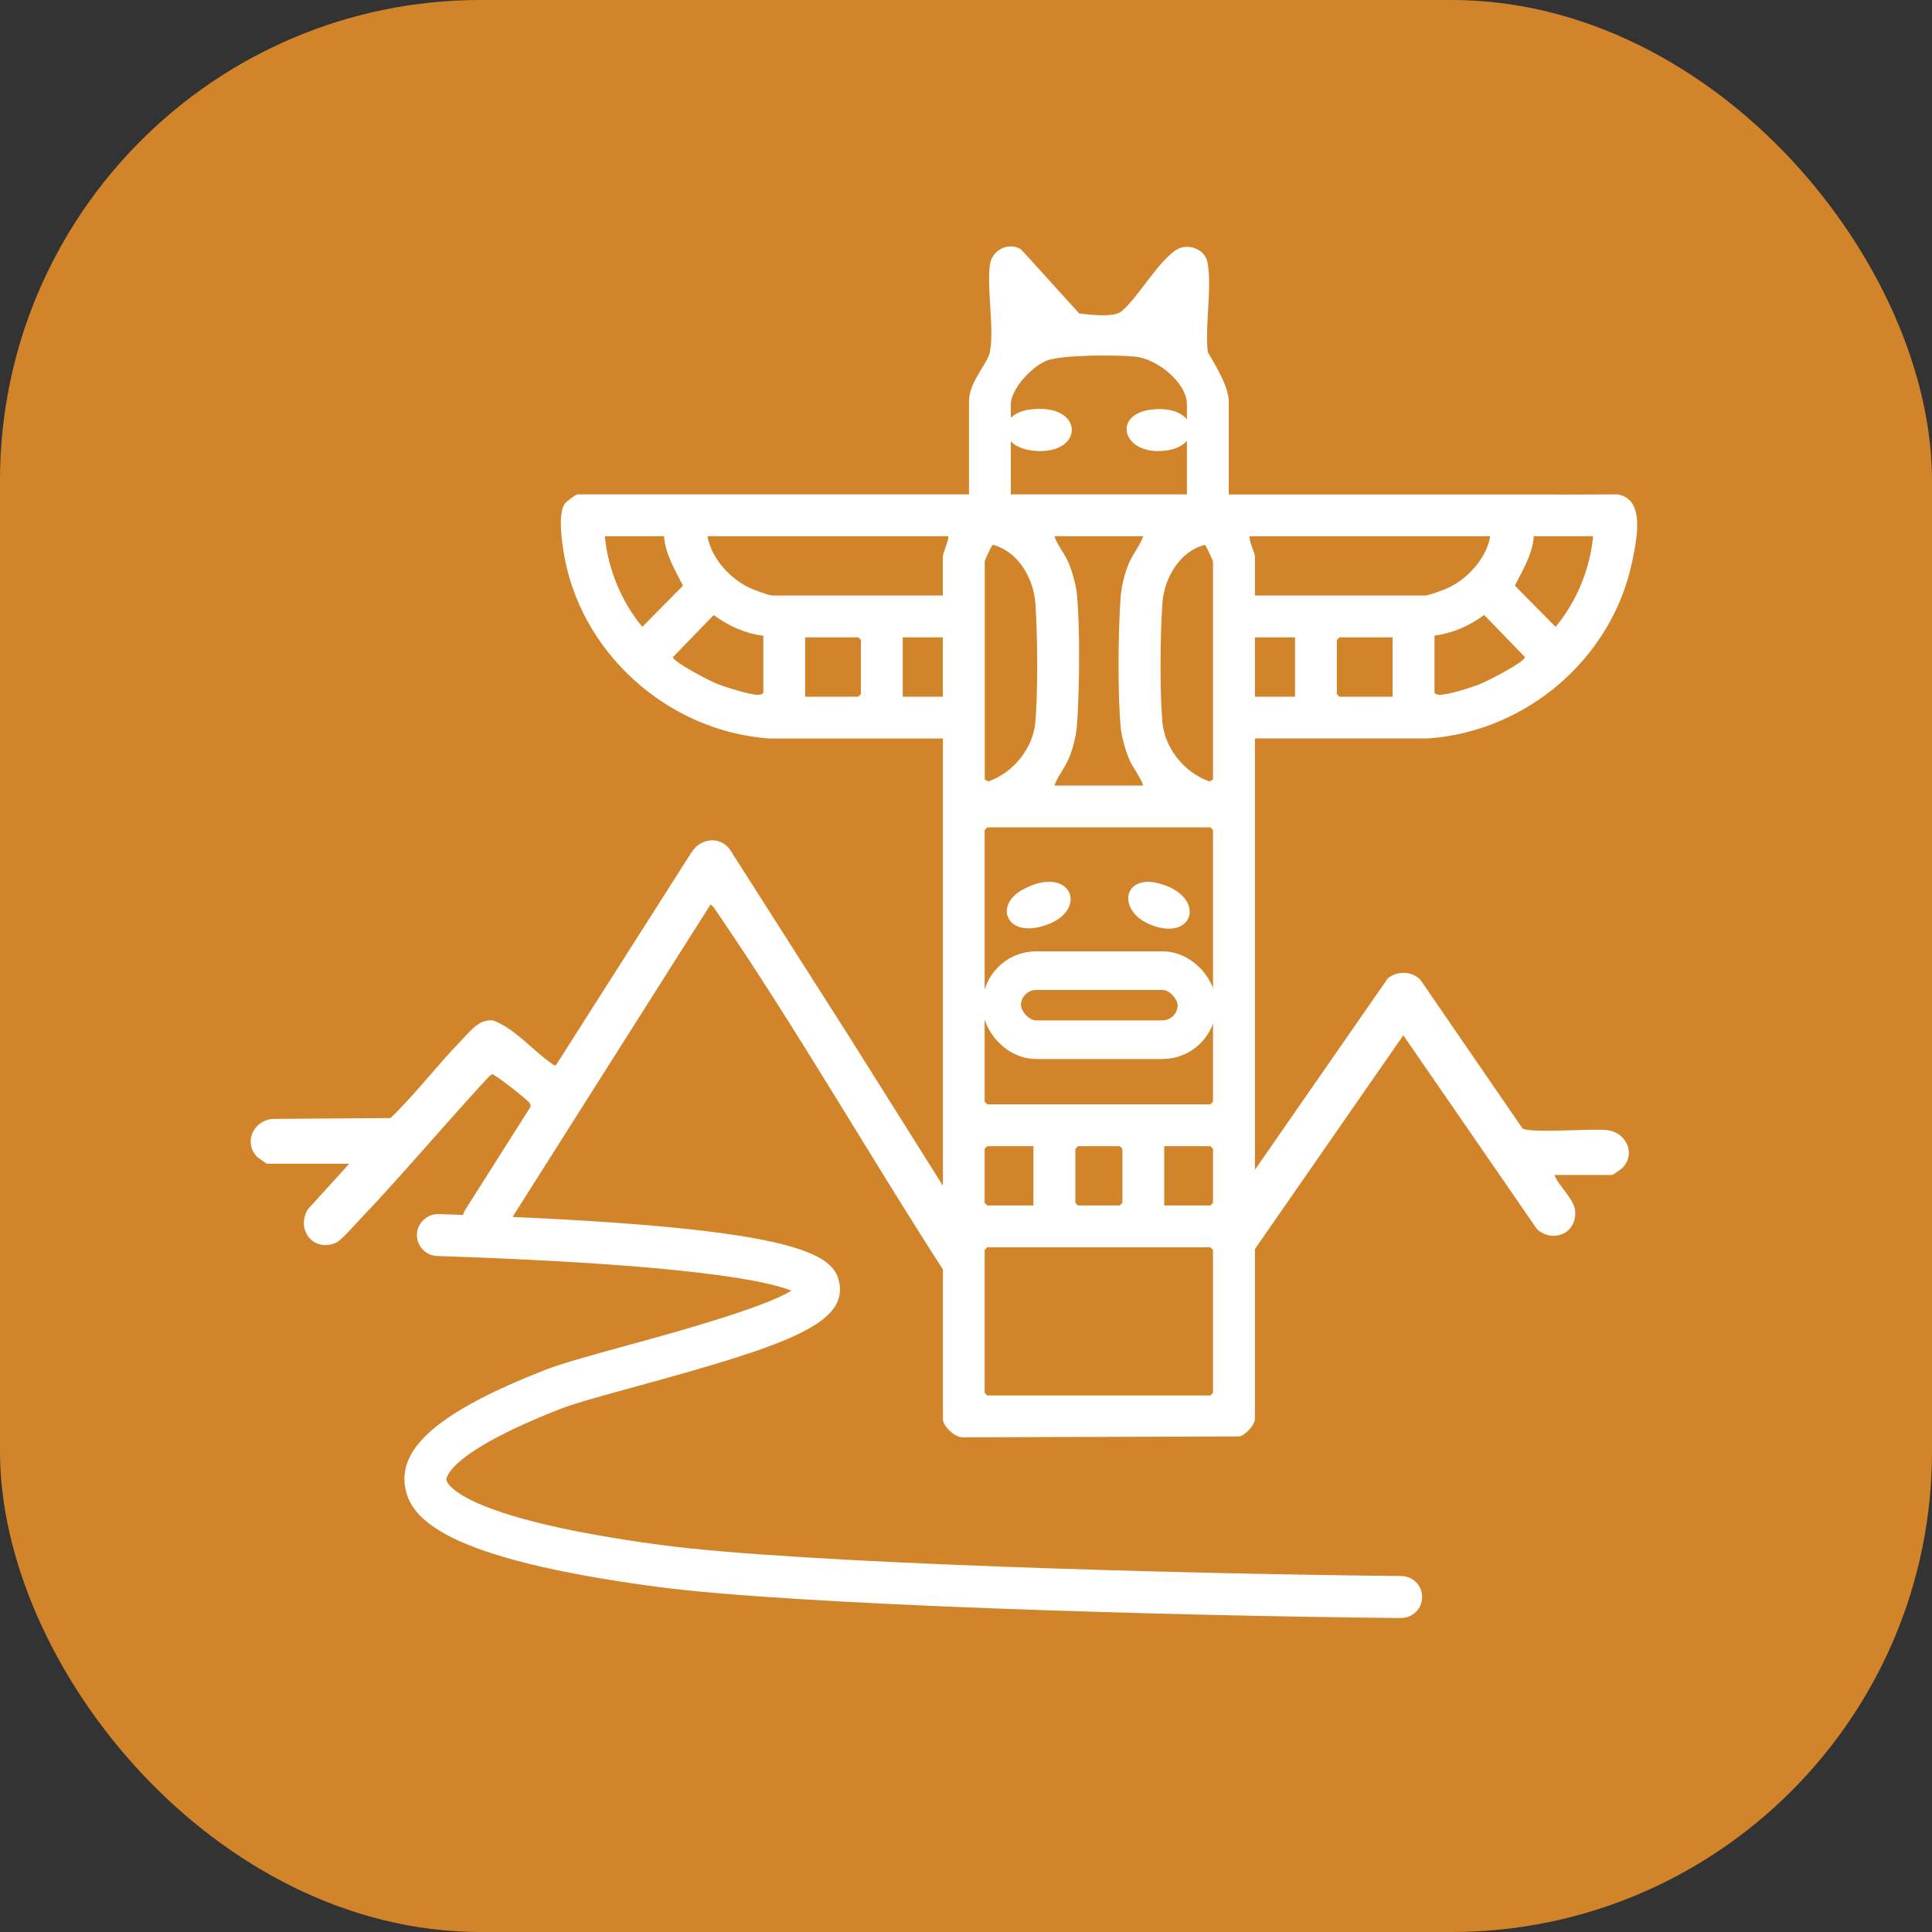
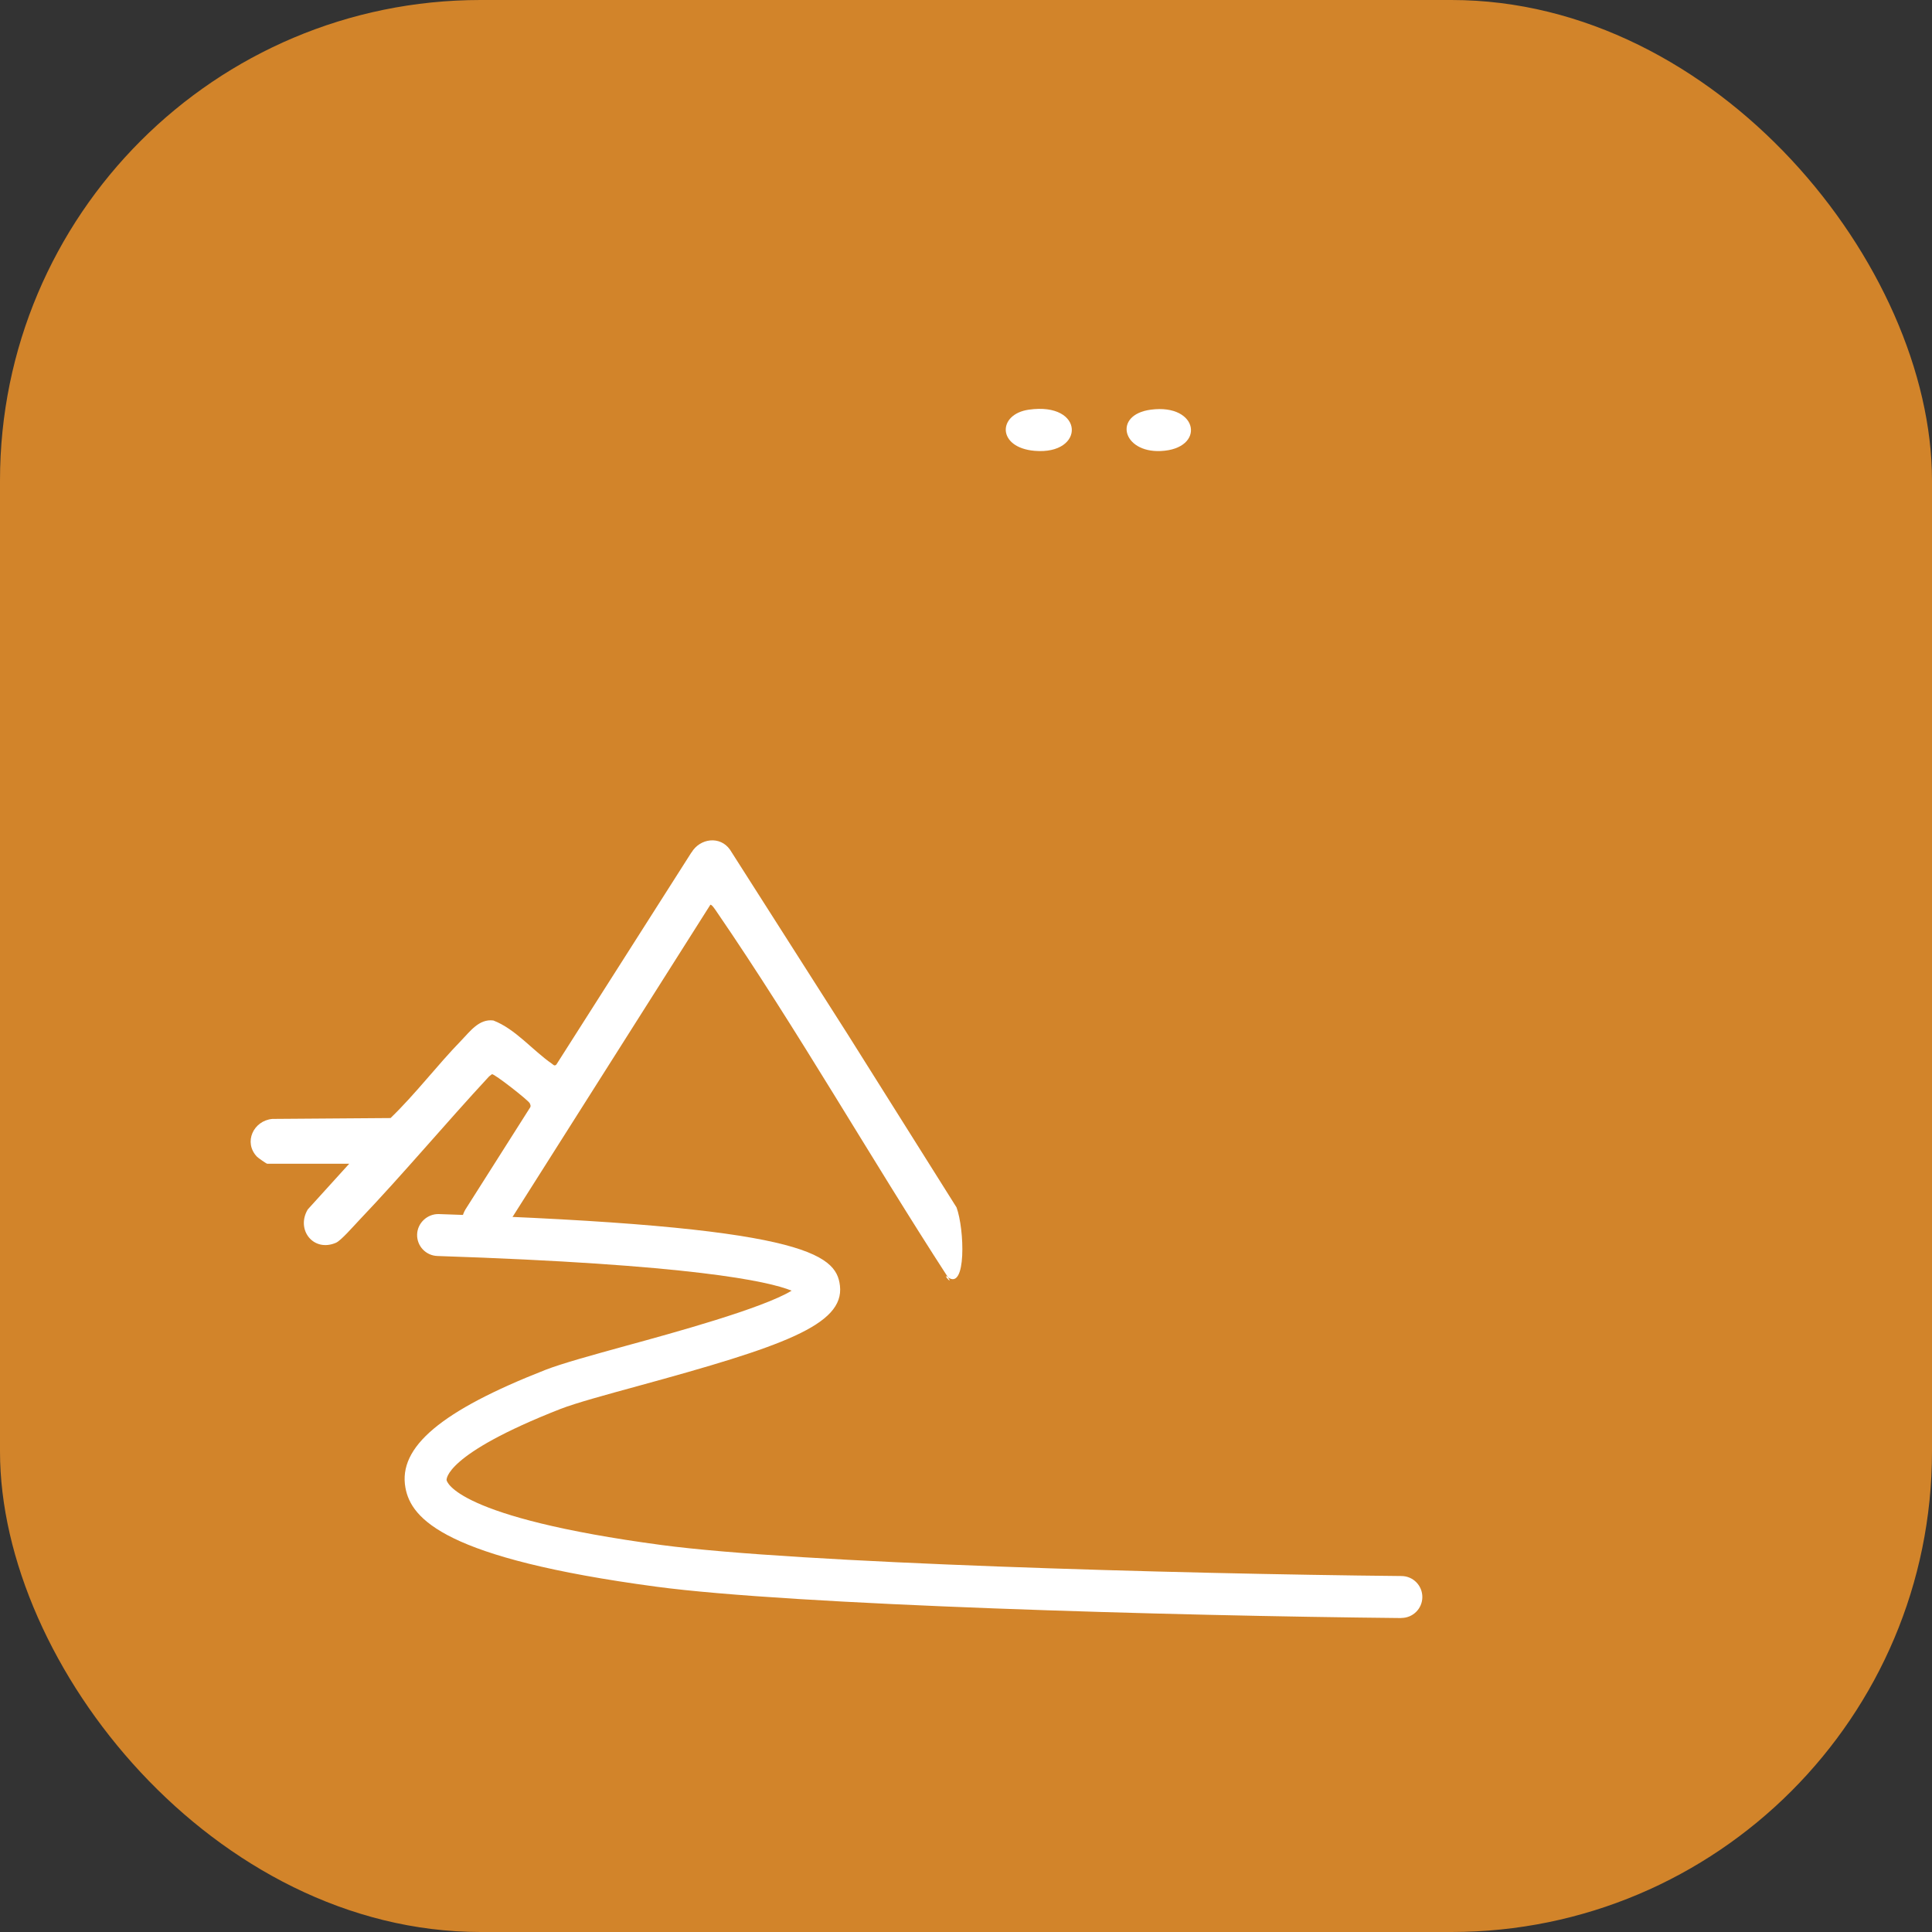
<svg xmlns="http://www.w3.org/2000/svg" id="Layer_1" data-name="Layer 1" viewBox="0 0 200 200">
  <rect x="0" y="0" width="200" height="200" fill="#333333" stroke="none" />
  <defs>
    <style>
      .cls-1 {
        fill: #fff;
      }

      .cls-2 {
        fill: #d2842a;
      }

      .cls-3 {
        fill: none;
        stroke: #fff;
        stroke-linejoin: round;
        stroke-width: 4px;
      }
    </style>
  </defs>
  <rect class="cls-2" width="200" height="200" rx="49.75" ry="49.75" />
  <g id="iv3viL.tif">
    <g>
-       <path class="cls-1" d="M167.35,51.18l-5.98.02s-.05-.01-.09-.01h-34.08v-9.66c0-1.5-1.41-3.77-2.16-5.06-.35-2.75.48-6.74-.05-9.34-.28-1.4-2.12-2.03-3.3-1.22-1.92,1.33-3.8,4.78-5.59,6.32-.77.66-3.34.35-4.38.22l-6.01-6.63c-1.32-.83-3.06.09-3.24,1.61-.32,2.65.47,6.57,0,9.03-.22,1.16-2.16,3.09-2.16,5.06v9.66h-40.51c-.2,0-1.19.75-1.35.99-.67,1.01-.32,3.6-.13,4.82,1.61,10.51,10.77,18.72,21.33,19.46h17.96s0,70.44,0,70.44c0,.75,1.24,1.93,2.07,1.9l28.61-.09c.64-.13,1.62-1.2,1.62-1.81v-70.45h17.96c10.21-.73,19.07-8.34,21.11-18.4.43-2.11,1.43-6.5-1.63-6.87ZM62.6,55.51h6.14c.13,1.87,1.15,3.49,1.96,5.12l-4.21,4.26c-2.18-2.62-3.55-5.98-3.88-9.38ZM79.02,71.67c0,.19-.4.27-.6.26-.93-.04-3.33-.8-4.26-1.17-.69-.27-4.4-2.2-4.51-2.72l4.23-4.37c1.48,1.09,3.31,1.94,5.14,2.14v5.87ZM89.12,71.85l-.27.27h-5.5v-6.14h5.5l.27.27v5.6ZM97.6,72.12h-4.15v-6.14h4.15v6.14ZM97.6,57.59v4.06h-17.59c-.42,0-1.98-.59-2.44-.81-2.01-.94-3.95-3.08-4.33-5.33h24.9c.18.17-.54,1.81-.54,2.08ZM104.64,41.88c0-1.64,2.23-3.99,3.74-4.56,1.61-.61,7.29-.59,9.16-.4,2.2.22,5.33,2.66,5.33,4.96v9.3h-18.23v-9.3ZM116.03,75.43c.09.88.46,2.16.79,3,.42,1.05,1.17,1.85,1.53,2.89h-9.2c.4-1.08,1.16-1.92,1.58-3.02.4-1.03.7-2.27.77-3.38.25-3.57.32-10.02-.03-13.52-.09-.88-.46-2.16-.79-3-.42-1.05-1.17-1.85-1.53-2.89h9.2c-.4,1.08-1.16,1.92-1.58,3.02-.4,1.03-.7,2.27-.77,3.38-.25,3.57-.32,10.02.03,13.52ZM101.93,58.13c.03-.18.74-1.71.84-1.73,2.61.65,4.22,3.45,4.41,6.05.23,3.32.28,9,0,12.29-.24,2.74-2.29,5.26-4.87,6.15l-.37-.2v-22.56ZM101.93,118.92l.27-.27h4.78v6.14h-4.78l-.27-.27v-5.6ZM125.57,144.19l-.27.27h-23.1l-.27-.27v-14.8l.27-.27h23.1l.27.27v14.8ZM111.32,124.52v-5.6l.27-.27h4.33l.27.27v5.6l-.27.27h-4.33l-.27-.27ZM125.57,124.52l-.27.27h-4.78v-6.14h4.78l.27.27v5.6ZM125.57,114.05l-.27.27h-23.1l-.27-.27v-28.13l.27-.27h23.1l.27.27v28.13ZM125.57,80.69l-.37.2c-2.57-.89-4.63-3.41-4.87-6.15-.28-3.28-.23-8.97,0-12.29.18-2.6,1.8-5.4,4.4-6.05.09.02.84,1.63.84,1.73v22.56ZM134.06,72.12h-4.15v-6.14h4.15v6.14ZM144.16,72.12h-5.5l-.27-.27v-5.6l.27-.27h5.5v6.14ZM147.5,61.65h-17.59v-4.06c0-.41-.64-1.51-.54-2.08h24.9c-.38,2.25-2.31,4.39-4.33,5.33-.46.22-2.03.81-2.44.81ZM153.23,70.81c-.95.37-3.18,1.08-4.13,1.12-.21,0-.6-.07-.6-.26v-5.87c1.84-.24,3.65-1.02,5.14-2.14l4.23,4.37c-.11.55-3.93,2.5-4.64,2.77ZM161.03,64.89l-4.21-4.26c.81-1.63,1.83-3.24,1.96-5.12h6.14c-.33,3.4-1.7,6.76-3.88,9.38Z" />
      <path class="cls-1" d="M106.5,42.41c-3.24.46-3.31,3.92.6,4.26,5.26.45,5.21-5.09-.6-4.26Z" />
      <path class="cls-1" d="M119.13,42.41c-3.94.52-2.96,4.46,1.03,4.28,4.66-.21,3.95-4.94-1.03-4.28Z" />
-       <path class="cls-1" d="M105.82,92.12c-2.86,1.59-1.7,4.84,2.07,3.77,5.08-1.45,3.06-6.61-2.07-3.77Z" />
-       <path class="cls-1" d="M120.01,91.46c-3.84-1.04-4.45,2.98-.69,4.35,4.38,1.59,5.54-3.04.69-4.35Z" />
-       <rect class="cls-3" x="103.69" y="100.48" width="20.22" height="7.15" rx="3.58" ry="3.58" />
    </g>
  </g>
  <path class="cls-1" d="M71.56,88.27l-13.97,21.94c-.21.18-.3.01-.45-.09-2-1.38-3.79-3.61-6.07-4.48-1.47-.19-2.4,1.12-3.31,2.06-2.52,2.59-4.72,5.52-7.33,8.04l-12.24.09c-1.95.18-3.01,2.42-1.59,3.91.12.13.99.73,1.06.73h8.49l-4.29,4.73c-1.25,2.09.58,4.46,2.92,3.45.53-.23,1.85-1.76,2.36-2.29,4.62-4.85,8.93-10.01,13.49-14.93l.3-.23c.25-.05,3.78,2.71,3.91,3.01.06.14.12.25.06.4l-6.73,10.61c-1.33,2.34,1.07,4.71,3.36,3.17l22-34.72c.14-.11.62.66.72.8,8.32,12.15,15.84,25.35,23.88,37.75.62.96-.69-.5,0,0,1.92,1.41,1.72-4.97.89-7.23l-11.28-17.94-12.17-19.09c-1.02-1.46-3.1-1.19-3.98.28Z" />
-   <path class="cls-1" d="M145.05,167.5h-.02c-23.7-.23-62.97-1.35-77.14-3.25-21.86-2.93-25.35-7.01-25.94-10.24-.77-4.21,3.69-7.97,14.49-12.2,1.75-.68,4.85-1.53,8.44-2.52,4.75-1.3,14.06-3.85,17.05-5.68-2.41-.98-10.38-2.72-36.67-3.59-1.2-.04-2.14-1.04-2.1-2.24.04-1.2,1.08-2.13,2.24-2.1,37.75,1.25,41.14,4.09,41.53,7.41.48,4.09-6,6.31-20.91,10.39-3.33.91-6.47,1.77-8.01,2.37-12.13,4.75-11.8,7.35-11.8,7.37.03.16.95,3.87,22.25,6.72,14,1.87,53.08,2.98,76.61,3.21,1.2.01,2.16.99,2.15,2.19-.01,1.19-.98,2.15-2.17,2.15ZM82.84,134.14h0,0Z" />
-   <path class="cls-1" d="M166.38,116.99c-1.63-.19-7.92.35-8.77-.17l-10.55-15.36c-.86-.96-2.42-.98-3.39-.19l-18.44,26.57,2.84,4.11,17.2-24.78,13.85,20.09c1.63,1.42,4.03.48,3.95-1.79-.04-1.32-1.68-2.6-2.16-3.84h5.99c.06,0,.93-.6,1.06-.73,1.43-1.5.37-3.69-1.59-3.91Z" />
+   <path class="cls-1" d="M145.05,167.5c-23.7-.23-62.97-1.35-77.14-3.25-21.86-2.93-25.35-7.01-25.94-10.24-.77-4.21,3.69-7.97,14.49-12.2,1.75-.68,4.85-1.53,8.44-2.52,4.75-1.3,14.06-3.85,17.05-5.68-2.41-.98-10.38-2.72-36.67-3.59-1.2-.04-2.14-1.04-2.1-2.24.04-1.2,1.08-2.13,2.24-2.1,37.75,1.25,41.14,4.09,41.53,7.41.48,4.09-6,6.31-20.91,10.39-3.33.91-6.47,1.77-8.01,2.37-12.13,4.75-11.8,7.35-11.8,7.37.03.16.95,3.87,22.25,6.72,14,1.87,53.08,2.98,76.61,3.21,1.2.01,2.16.99,2.15,2.19-.01,1.19-.98,2.15-2.17,2.15ZM82.84,134.14h0,0Z" />
</svg>